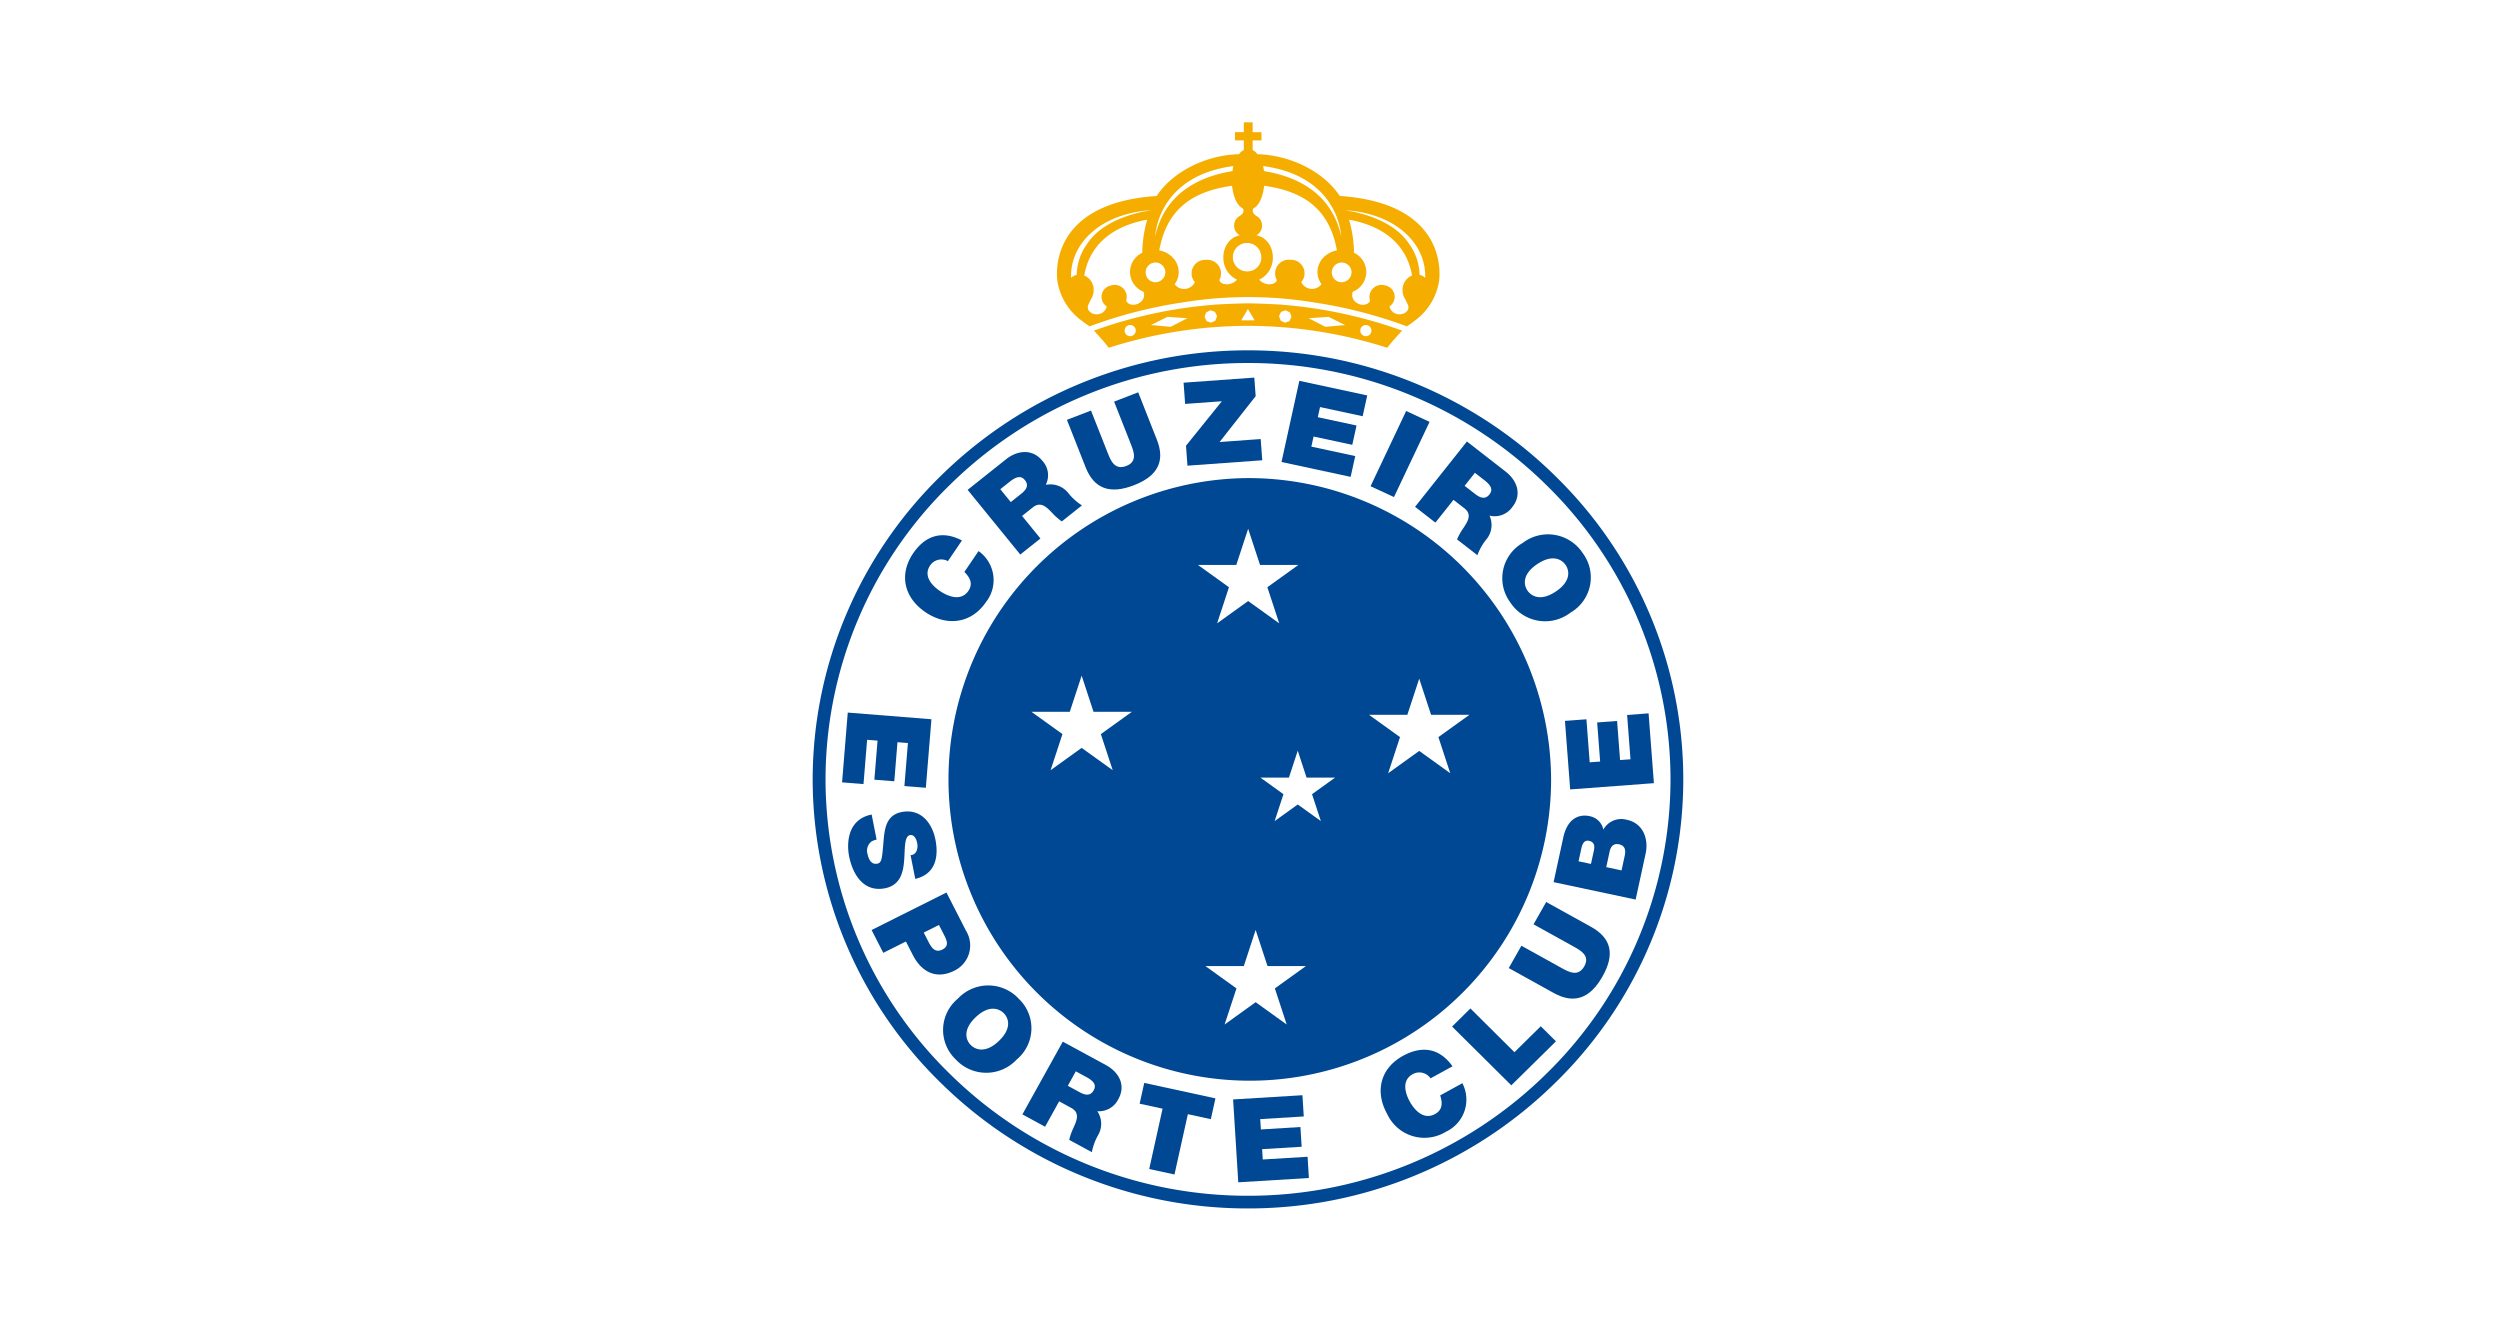
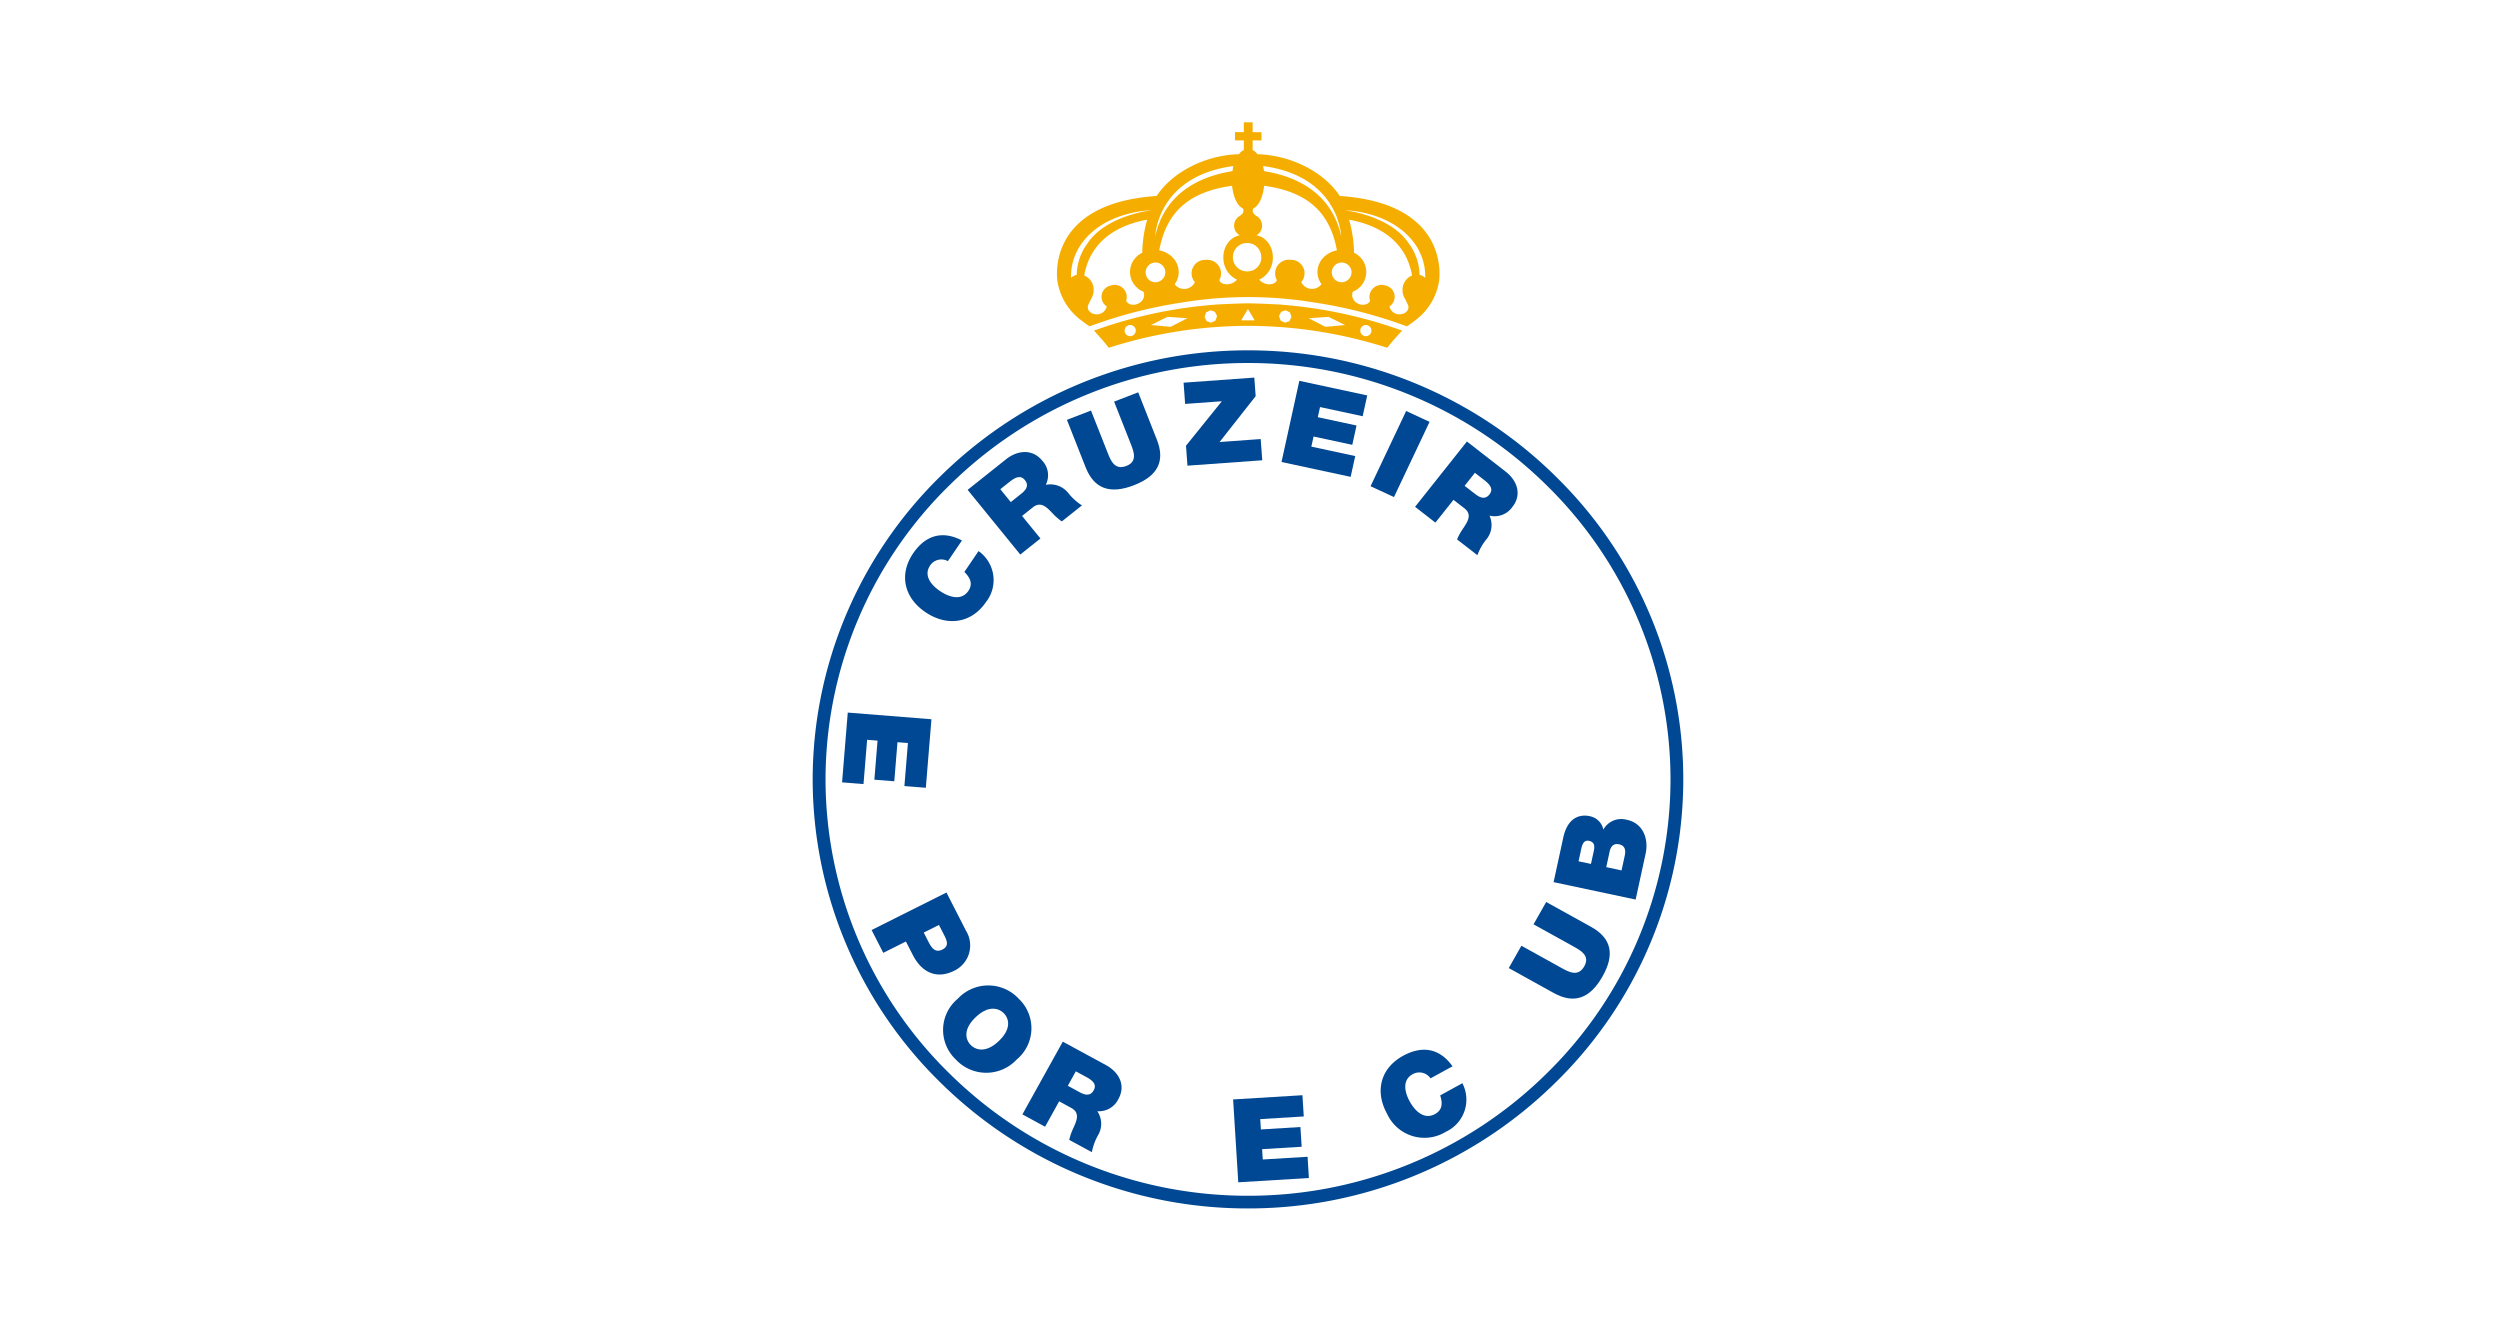
<svg xmlns="http://www.w3.org/2000/svg" width="304" height="163" viewBox="0 0 304 163">
  <g transform="translate(-738 -8463)">
    <rect width="304" height="163" transform="translate(738 8463)" fill="#fff" />
    <g transform="translate(478.216 8284.275)">
      <g transform="translate(357.306 193.599)">
        <path d="M421.946,220.078a.119.119,0,0,1,.05.011l.428.216a.127.127,0,0,1,.064.065l.148.458a.224.224,0,0,1,.005.058.134.134,0,0,1-.013.057l-.21.411a.133.133,0,0,1-.069.061l-.443.142a.074.074,0,0,1-.038.007c-.009,0-.015,0-.015-.007h-.013a.1.1,0,0,1-.048-.011l-.428-.214a.11.11,0,0,1-.061-.068l-.151-.457a.1.1,0,0,1,.008-.088l.216-.426a.111.111,0,0,1,.07-.058l.457-.151a.1.1,0,0,1,.043-.005m5.225.789,2,.995-2.393.216-2.043-1.046Zm4.538.993a.679.679,0,1,1-.69.678.682.682,0,0,1,.69-.678m-15.171-.573.818-1.381.82,1.381Zm-2.95-.48-.149.457a.12.12,0,0,1-.064.068l-.427.214a.09.09,0,0,1-.046.011h-.015s-.006.007-.014.007a.086.086,0,0,1-.04-.007l-.442-.142a.122.122,0,0,1-.068-.061l-.212-.411a.148.148,0,0,1-.012-.057.224.224,0,0,1,.005-.058l.148-.458a.134.134,0,0,1,.064-.065l.43-.216a.116.116,0,0,1,.047-.011.1.1,0,0,1,.044.005l.46.151a.111.111,0,0,1,.067.058l.217.426a.1.1,0,0,1,.007.088m-5.629,1.271-2.393-.216,2.005-.995,2.433.164Zm-4.925,1.14a.679.679,0,1,1,.686-.68.684.684,0,0,1-.686.68m14.495-3.992v0h-.317v0c-1.079.01-3.752.129-4.044.172a56.035,56.035,0,0,0-14.535,3.141c.168.188,1.2,1.28,1.8,2.091a55.632,55.632,0,0,1,16.925-2.668h.016a55.643,55.643,0,0,1,16.927,2.668c.6-.811,1.637-1.9,1.806-2.091a56.058,56.058,0,0,0-14.535-3.141c-.295-.043-2.965-.161-4.047-.172" transform="translate(-363.131 -197.211)" fill="#f5ae00" />
        <path d="M438.168,212.5a1.63,1.63,0,0,0-.686-.354,6.565,6.565,0,0,0-1.294-3.8c-2.259-3.444-7.776-4.05-7.83-4.052,0,0,5.6.027,8.5,4.006a6.773,6.773,0,0,1,1.314,4.2m-2.436,2.591c.1.2.214.433.343.716.42,1.171-1.824,1.761-2.253.18a1.4,1.4,0,0,0-.5-2.547,1.471,1.471,0,0,0-1.853,1.874c-.558,1-2.464.3-2.142-1,.015-.123.068-.123.133-.156a2.578,2.578,0,0,0,.055-4.694l0,0a15.358,15.358,0,0,0-.606-4.021c3.4.6,6.9,2.438,7.659,6.78A1.881,1.881,0,0,0,435.413,214a2,2,0,0,0,.319,1.093m-7.779-2.045a1.2,1.2,0,1,1,1.263-1.2,1.233,1.233,0,0,1-1.263,1.2m-2.685-2.221a2.025,2.025,0,0,0-.09.257.042.042,0,0,0-.007.018.03.03,0,0,0,0,.017,2.458,2.458,0,0,0-.1.68,2.506,2.506,0,0,0,.488,1.478,1.443,1.443,0,0,1-2.459-.25,1.638,1.638,0,0,0-1.326-2.708,1.663,1.663,0,0,0-1.651,2.448c-.054.557-1.322.843-2.142-.03,2.49-1.2,2.037-4.947-.334-5.4a1.351,1.351,0,0,0,.057-2.323c-.092-.054-.7-.39-.445-.936.716-.335,1.171-1.406,1.328-2.761,5.322.73,8,3.251,8.849,7.848a3.068,3.068,0,0,0-1.328.6,2.527,2.527,0,0,0-.835,1.07m-8.639.887a1.729,1.729,0,1,1,1.607-1.725,1.669,1.669,0,0,1-1.607,1.725m-3.49,1.054a1.664,1.664,0,0,0-1.654-2.448,1.637,1.637,0,0,0-1.324,2.708,1.445,1.445,0,0,1-2.461.25,2.445,2.445,0,0,0,.39-2.159l0-.017-.007-.018a2.614,2.614,0,0,0-.924-1.326,3.087,3.087,0,0,0-1.331-.6c.851-4.6,3.528-7.118,8.852-7.848.154,1.355.612,2.426,1.326,2.761.256.546-.351.882-.443.936a1.351,1.351,0,0,0,.055,2.323c-2.369.457-2.822,4.2-.332,5.4-.82.873-2.087.587-2.142.03m-7.836.279a1.2,1.2,0,1,1,1.262-1.2,1.233,1.233,0,0,1-1.262,1.2m-3.512,2.268a1.47,1.47,0,0,0-1.852-1.874,1.4,1.4,0,0,0-.5,2.547c-.432,1.582-2.675.991-2.252-.18.128-.283.243-.512.344-.716a2.045,2.045,0,0,0,.316-1.093,1.883,1.883,0,0,0-1.145-1.777c.756-4.342,4.258-6.179,7.655-6.78a15.341,15.341,0,0,0-.6,4.021l0,0a2.577,2.577,0,0,0,.052,4.694c.067.034.119.034.134.156.322,1.293-1.583,2-2.142,1m-6.017-3.167a1.648,1.648,0,0,0-.687.354,6.789,6.789,0,0,1,1.314-4.2c2.894-3.978,8.5-4.006,8.5-4.006-.055,0-5.571.608-7.831,4.052a6.557,6.557,0,0,0-1.293,3.8m19.043-13.228c-.025.121-.09.485-.109.612-2.872.479-8.063,1.959-9.384,7.915,0,0,.2-7.283,9.493-8.527m13.115,8.527c-1.322-5.957-6.514-7.437-9.384-7.915-.02-.126-.085-.491-.11-.612,9.29,1.244,9.494,8.527,9.494,8.527m-.174-4.885c-1.884-2.88-5.846-4.958-10.024-5.086a1.3,1.3,0,0,0-.569-.495V195.8h1.074v-1h-1.074V193.6h-1.073v1.194h-1.075v1h1.075v1.181a1.312,1.312,0,0,0-.571.495c-4.177.127-8.14,2.206-10.023,5.086-13.593.9-12.088,10.228-12.073,10.356a7.376,7.376,0,0,0,3.034,4.866,8.517,8.517,0,0,0,.888.63,56.16,56.16,0,0,1,11.2-2.893,49.52,49.52,0,0,1,16.165,0,56.182,56.182,0,0,1,11.2,2.893,8.611,8.611,0,0,0,.888-.63,7.377,7.377,0,0,0,3.034-4.866c.015-.128,1.521-9.453-12.074-10.356" transform="translate(-362.389 -193.599)" fill="#f5ae00" />
        <path d="M465.784,277.8c0,29.64-24.283,53.666-54.238,53.666s-54.239-24.026-54.239-53.666,24.283-53.665,54.239-53.665,54.238,24.027,54.238,53.665" transform="translate(-357.306 -197.904)" fill="#fff" />
        <path d="M463.132,278.048h0a50.109,50.109,0,0,1-15.073,35.772,51.6,51.6,0,0,1-36.3,14.859h0a51.594,51.594,0,0,1-36.3-14.86,50.1,50.1,0,0,1-15.075-35.771h0a50.109,50.109,0,0,1,15.075-35.771,51.593,51.593,0,0,1,36.3-14.859h0a51.59,51.59,0,0,1,36.3,14.861,50.1,50.1,0,0,1,15.073,35.77m-13.977-36.862a53.155,53.155,0,0,0-37.4-15.311h0a53.165,53.165,0,0,0-37.4,15.31,51.636,51.636,0,0,0-15.536,36.862h0a51.636,51.636,0,0,0,15.536,36.862,53.156,53.156,0,0,0,37.4,15.311h0a53.157,53.157,0,0,0,37.394-15.31,51.5,51.5,0,0,0,0-73.726" transform="translate(-357.52 -198.149)" fill="#004893" />
-         <path d="M414.4,243.96A36.639,36.639,0,1,0,451.251,280.6,36.815,36.815,0,0,0,414.4,243.96" transform="translate(-360.159 -200.698)" fill="#004893" />
      </g>
      <path d="M420.521,307.923l1.444,4.393h4.668l-3.776,2.714,1.441,4.393-3.777-2.715-3.776,2.715,1.443-4.393h0l-3.775-2.714h4.667Z" transform="translate(-8.05 -16.115)" fill="#fff" />
      <path d="M443.673,272.353l1.441,4.391h4.67l-3.778,2.715,1.442,4.393-3.775-2.715-3.777,2.715,1.442-4.393-3.776-2.715h4.668Z" transform="translate(-11.313 -11.101)" fill="#fff" />
      <path d="M426.736,282.547l1.071,3.269h3.477l-2.811,2.021,1.074,3.27-2.811-2.02-2.81,2.02,1.072-3.27-2.809-2.021h3.474Z" transform="translate(-9.146 -12.538)" fill="#fff" />
      <path d="M419.46,251.137l1.444,4.391h4.667l-3.775,2.715,1.441,4.392-3.777-2.713-3.776,2.713,1.442-4.392-3.777-2.715h4.668Z" transform="translate(-7.9 -8.11)" fill="#fff" />
      <path d="M395.89,271.924l1.442,4.393H402l-3.776,2.714,1.443,4.391-3.778-2.713-3.777,2.713,1.444-4.391-3.777-2.714h4.669Z" transform="translate(-4.577 -11.04)" fill="#fff" />
      <g transform="translate(369.84 226.434)">
        <path d="M377.106,255.2a1.647,1.647,0,0,0-2.162.523c-.82,1.21.1,2.385,1.243,3.142s2.589,1.157,3.41-.052c.589-.868.2-1.618-.488-2.3l1.722-2.537a4.312,4.312,0,0,1,.927,6.17c-1.841,2.712-4.82,2.965-7.323,1.3-2.671-1.774-3.306-4.616-1.554-7.2,1.573-2.294,3.657-2.75,5.934-1.561Z" transform="translate(-371.897 -234.674)" fill="#004893" />
        <path d="M386,246.358l1.28-1.02c.457-.365,1.018-.937.445-1.642-.4-.5-.915-.562-1.85.183l-1.148.912Zm-5.245-1.489,4.666-3.714c1.391-1.108,3.212-1.306,4.422.182a2.57,2.57,0,0,1,.411,2.921,2.8,2.8,0,0,1,2.764,1.03,6.682,6.682,0,0,0,1.638,1.473l-2.45,1.949a7.447,7.447,0,0,1-1.186-1.052c-.676-.7-1.378-1.424-2.346-.653l-1.3,1.037,2.232,2.743-2.45,1.951Z" transform="translate(-373.146 -233.013)" fill="#004893" />
        <path d="M405.751,237.592c1.029,2.609.1,4.409-2.806,5.531s-4.835.423-5.862-2.185l-2.275-5.772,2.928-1.129,2.021,5.124c.378.961.852,2.161,2.276,1.612,1.386-.535.912-1.734.533-2.7l-2.021-5.124,2.93-1.131Z" transform="translate(-375.127 -231.822)" fill="#004893" />
      </g>
      <path d="M411.615,238.017l4.359-5.406-4.464.323-.189-2.581,8.6-.62.167,2.257-4.39,5.578,5-.362.19,2.581-9.095.656Z" transform="translate(-7.614 -5.093)" fill="#004893" />
      <path d="M427.352,230.191l8.256,1.777-.558,2.529-5.181-1.115-.271,1.231,4.708,1.012-.516,2.35-4.708-1.012-.271,1.229,5.337,1.149-.557,2.529-8.408-1.808Z" transform="translate(-9.568 -5.158)" fill="#004893" />
      <path d="M442.116,234.463l2.848,1.32-4.329,9.146-2.848-1.319Z" transform="translate(-11.344 -5.76)" fill="#004893" />
      <g transform="translate(431.86 232.412)">
        <path d="M450.114,244.172l1.292,1c.463.357,1.151.769,1.716.058.4-.5.347-1.008-.6-1.742l-1.158-.9Zm.279-5.391,4.709,3.658c1.406,1.09,2.011,2.8.82,4.3a2.635,2.635,0,0,1-2.782,1.057,2.727,2.727,0,0,1-.391,2.9,6.587,6.587,0,0,0-1.079,1.912l-2.474-1.922a7.226,7.226,0,0,1,.768-1.38c.533-.809,1.092-1.65.114-2.41l-1.316-1.021-2.2,2.77-2.472-1.923Z" transform="translate(-444.093 -238.781)" fill="#004893" />
-         <path d="M459.5,258.768c.45.655,1.578,1.367,3.457.1s1.626-2.563,1.177-3.218-1.576-1.366-3.457-.1-1.626,2.563-1.177,3.219m6.738-4.53a4.938,4.938,0,0,1-1.514,7.207,5.052,5.052,0,0,1-7.328-1.263,4.937,4.937,0,0,1,1.514-7.207,5.053,5.053,0,0,1,7.328,1.263" transform="translate(-445.832 -240.636)" fill="#004893" />
      </g>
-       <path d="M465.94,286.512l-.635-8.335,2.61-.194.4,5.232,1.269-.094-.363-4.754,2.424-.18.362,4.753,1.267-.094-.409-5.387,2.609-.2.647,8.491Z" transform="translate(-15.223 -11.793)" fill="#004893" />
+       <path d="M465.94,286.512Z" transform="translate(-15.223 -11.793)" fill="#004893" />
      <g transform="translate(443.25 277.9)">
        <path d="M471.96,298.4l.387-1.783c.138-.636.076-1.228-.692-1.392-.588-.124-.984.154-1.141.873L470.1,298Zm-3.719-.79.35-1.6c.136-.637.042-1.075-.6-1.211-.5-.107-.774.269-.911.892l-.35,1.6Zm-4.544,2.216,1.173-5.408c.564-2.6,2.167-2.837,3.185-2.62a2.094,2.094,0,0,1,1.693,1.632,2.5,2.5,0,0,1,2.861-1.185c2,.424,2.659,2.359,2.282,4.1l-1.218,5.6Z" transform="translate(-458.246 -291.732)" fill="#004893" />
        <path d="M467.366,306.99c2.47,1.369,2.906,3.348,1.381,6.037s-3.463,3.366-5.933,2l-5.463-3.03,1.538-2.714,4.853,2.69c.909.506,2.045,1.134,2.792-.186.727-1.284-.407-1.912-1.316-2.417l-4.853-2.691,1.538-2.714Z" transform="translate(-457.352 -293.456)" fill="#004893" />
      </g>
-       <path d="M449.328,321.235l2.227-2.2,5.356,5.32,3.2-3.156,1.846,1.833-5.427,5.35Z" transform="translate(-12.971 -17.681)" fill="#004893" />
      <g transform="translate(427.673 306.374)">
        <path d="M445.28,328.359a1.647,1.647,0,0,0-2.166-.51c-1.287.706-1.007,2.169-.341,3.356s1.77,2.2,3.057,1.493c.926-.509.928-1.35.625-2.267l2.7-1.482a4.317,4.317,0,0,1-2.016,5.909,4.989,4.989,0,0,1-7.116-2.144c-1.559-2.782-.817-5.6,1.933-7.106,2.457-1.332,4.519-.8,6,1.284Z" transform="translate(-439.219 -324.879)" fill="#004893" />
      </g>
      <path d="M418.332,331.828l8.431-.513.161,2.583-5.294.322.081,1.257,4.806-.295.15,2.4-4.808.293.077,1.255,5.451-.331.16,2.583-8.588.523Z" transform="translate(-8.602 -19.412)" fill="#004893" />
-       <path d="M407.889,332.706,405.1,332.1l.56-2.527,8.657,1.88-.559,2.529-2.794-.606-1.627,7.335-3.073-.667Z" transform="translate(-6.736 -19.166)" fill="#004893" />
      <g transform="translate(362.913 277.396)">
        <path d="M394.029,329.1l1.441.783c.513.278,1.264.573,1.7-.223.308-.556.174-1.049-.878-1.619l-1.291-.7Zm-.612-5.365,5.25,2.849c1.567.849,2.447,2.44,1.519,4.114a2.628,2.628,0,0,1-2.571,1.492,2.724,2.724,0,0,1,.091,2.921,6.635,6.635,0,0,0-.751,2.06l-2.756-1.495a7.344,7.344,0,0,1,.528-1.487c.394-.884.806-1.806-.284-2.4l-1.466-.8-1.712,3.088-2.758-1.5Z" transform="translate(-367.312 -295.739)" fill="#004893" />
        <path d="M380.629,323.007c.554.57,1.787,1.086,3.426-.472s1.172-2.8.618-3.367-1.789-1.087-3.428.471-1.17,2.8-.616,3.368m5.878-5.583a4.934,4.934,0,0,1-.272,7.356,5.059,5.059,0,0,1-7.441-.03,4.935,4.935,0,0,1,.273-7.358,5.059,5.059,0,0,1,7.44.032" transform="translate(-365.729 -294.618)" fill="#004893" />
        <path d="M373.5,307.493l.548,1.071c.368.72.807,1.451,1.726.991.827-.416.556-1.07.209-1.752l-.633-1.237Zm2.764-4.87,2.374,4.643a3.406,3.406,0,0,1-1.421,4.862c-2.205,1.1-3.987.16-5.045-1.91l-.84-1.639-2.753,1.378-1.42-2.774Z" transform="translate(-364.303 -292.763)" fill="#004893" />
-         <path d="M367.3,294.573a1.891,1.891,0,0,0-.637.239,1.424,1.424,0,0,0-.441,1.6c.1.5.417,1.231,1.16,1.087.52-.1.575-.557.729-2.36.139-1.655.221-3.53,2.242-3.921,2.316-.447,3.7,1.317,4.1,3.358.425,2.152-.028,4.214-2.453,4.769l-.57-2.887a.78.78,0,0,0,.729-.515,1.614,1.614,0,0,0,.074-.952c-.082-.417-.329-1.076-.891-.967-.7.194-.579,1.642-.695,3.118s-.5,2.994-2.34,3.349c-2.61.5-3.92-1.706-4.355-3.914-.222-1.125-.448-4.409,2.745-5.056Z" transform="translate(-363.834 -291.146)" fill="#004893" />
      </g>
      <path d="M373.847,277.963l-.681,8.332-2.607-.208.428-5.232-1.27-.1-.387,4.751-2.423-.192.388-4.752-1.269-.1-.44,5.385-2.606-.209.692-8.486Z" transform="translate(-0.8 -11.777)" fill="#004893" />
    </g>
  </g>
</svg>